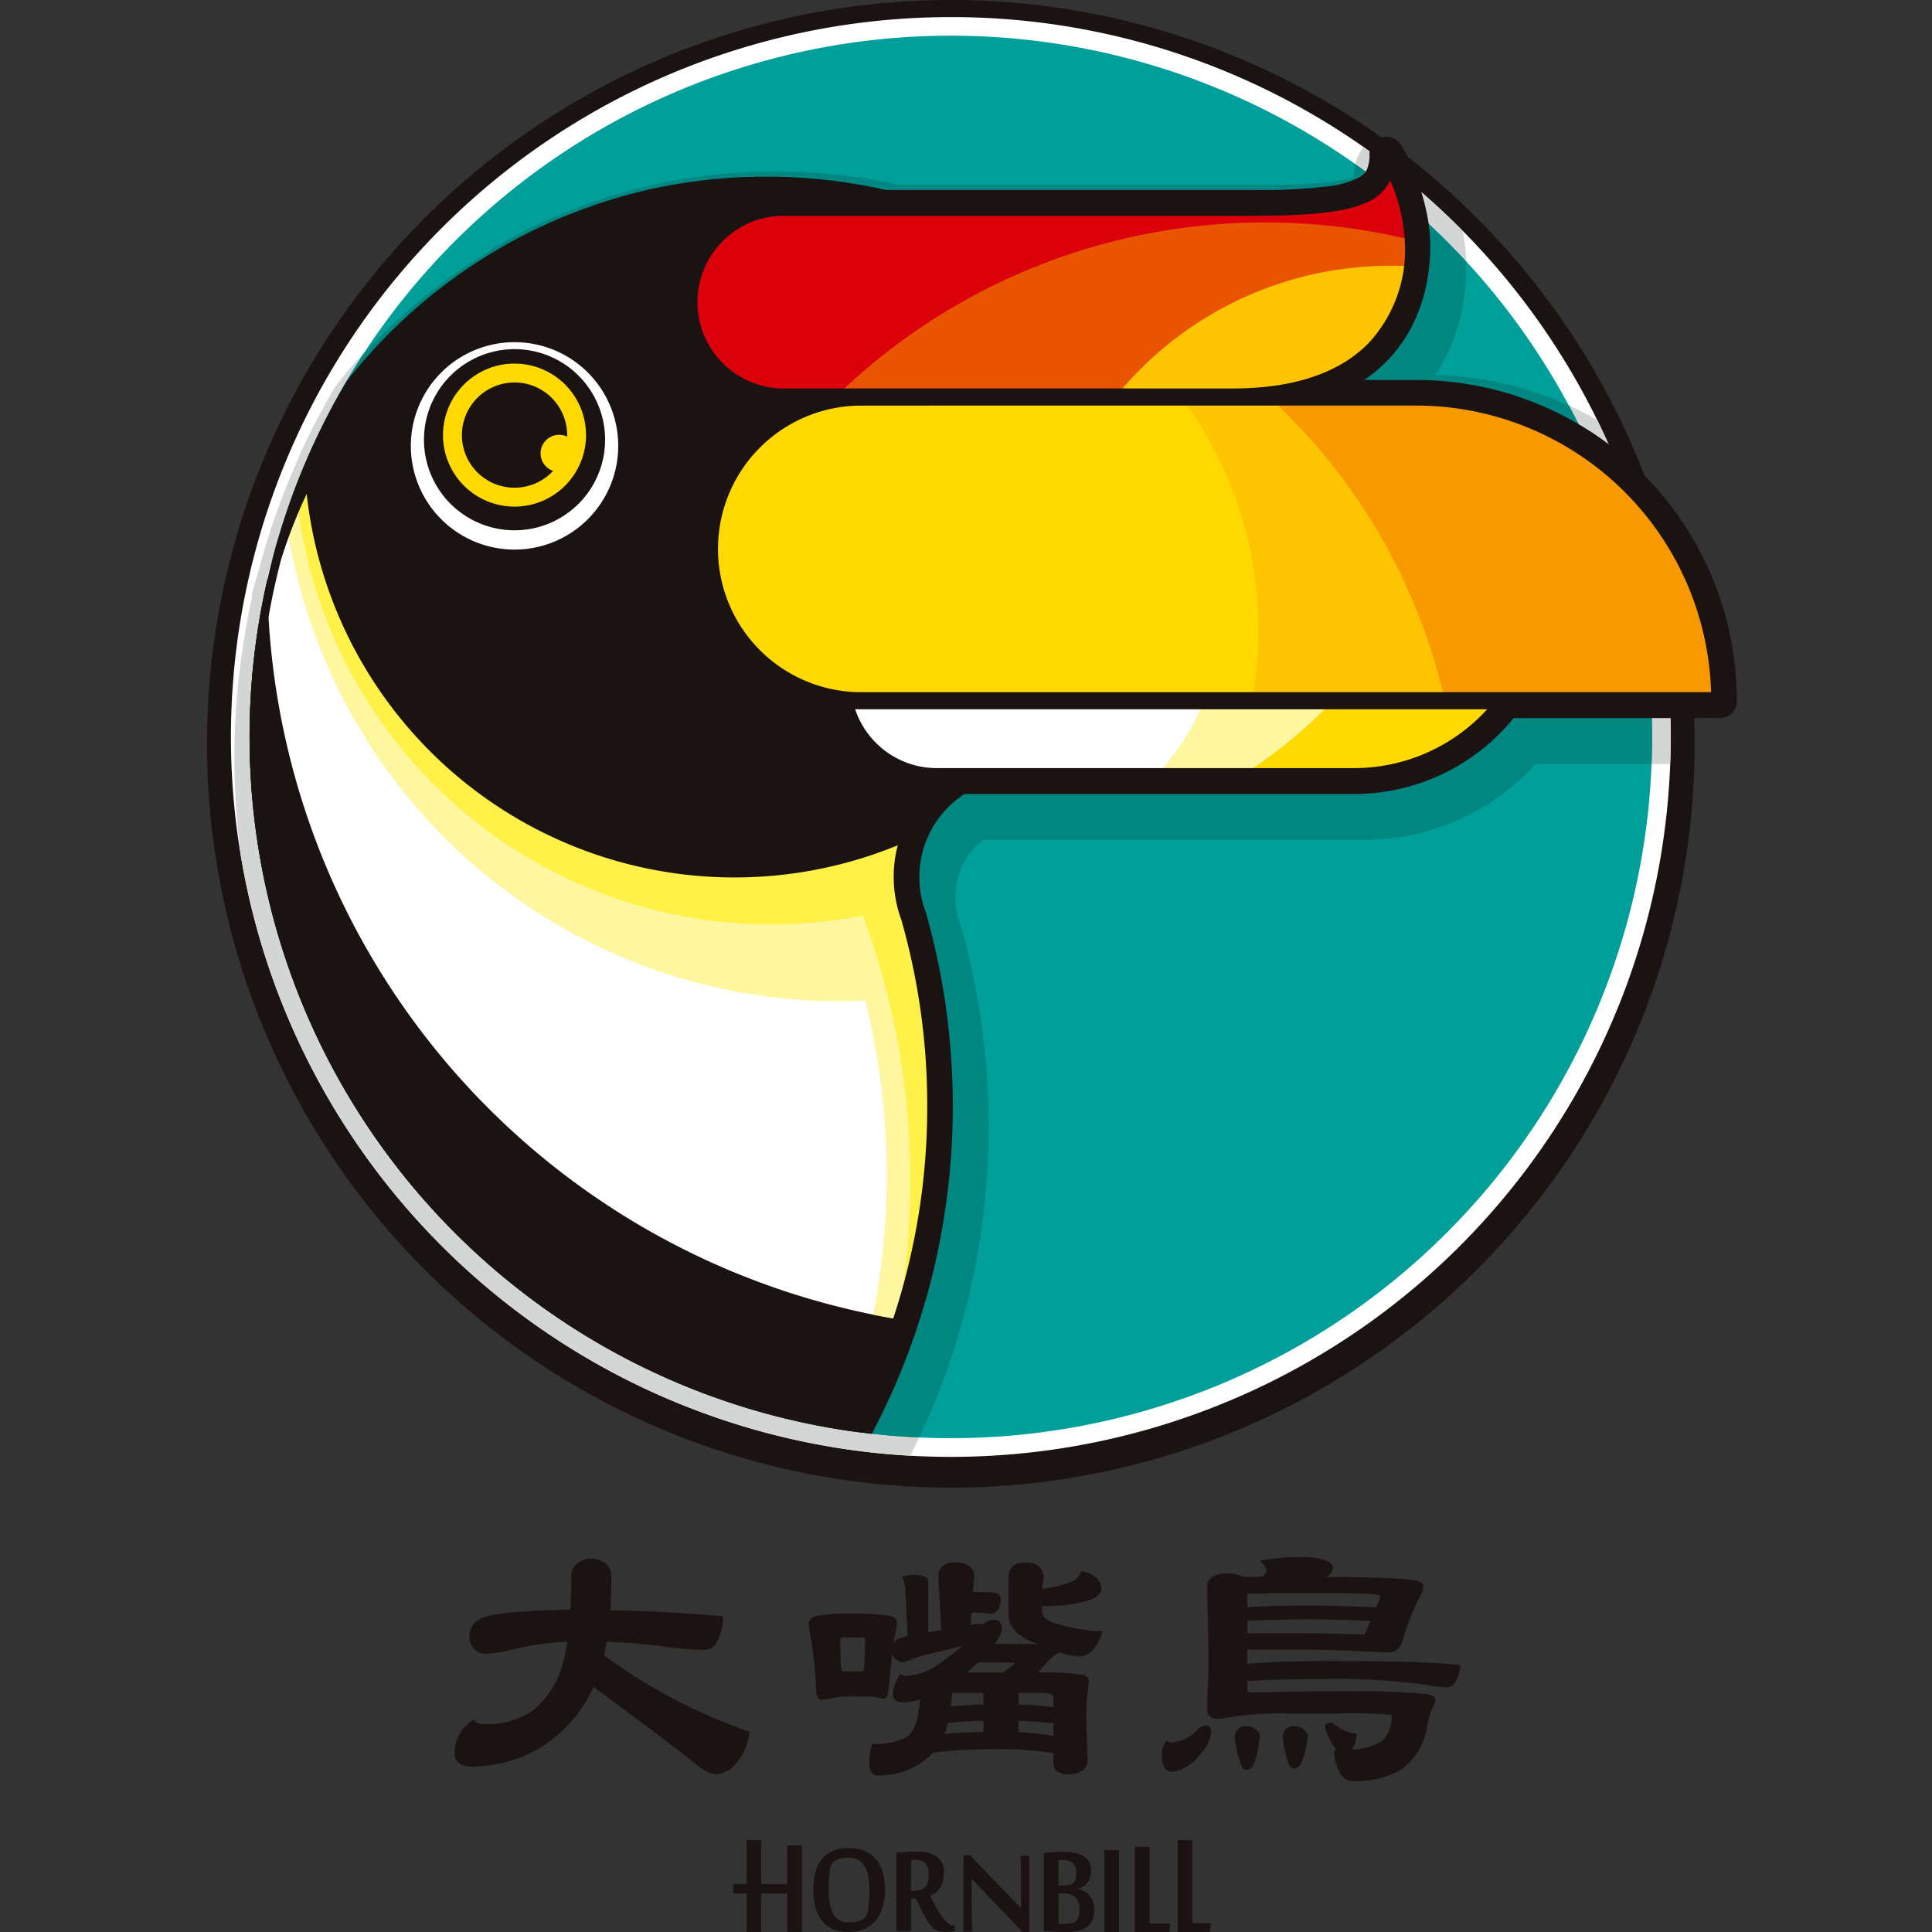
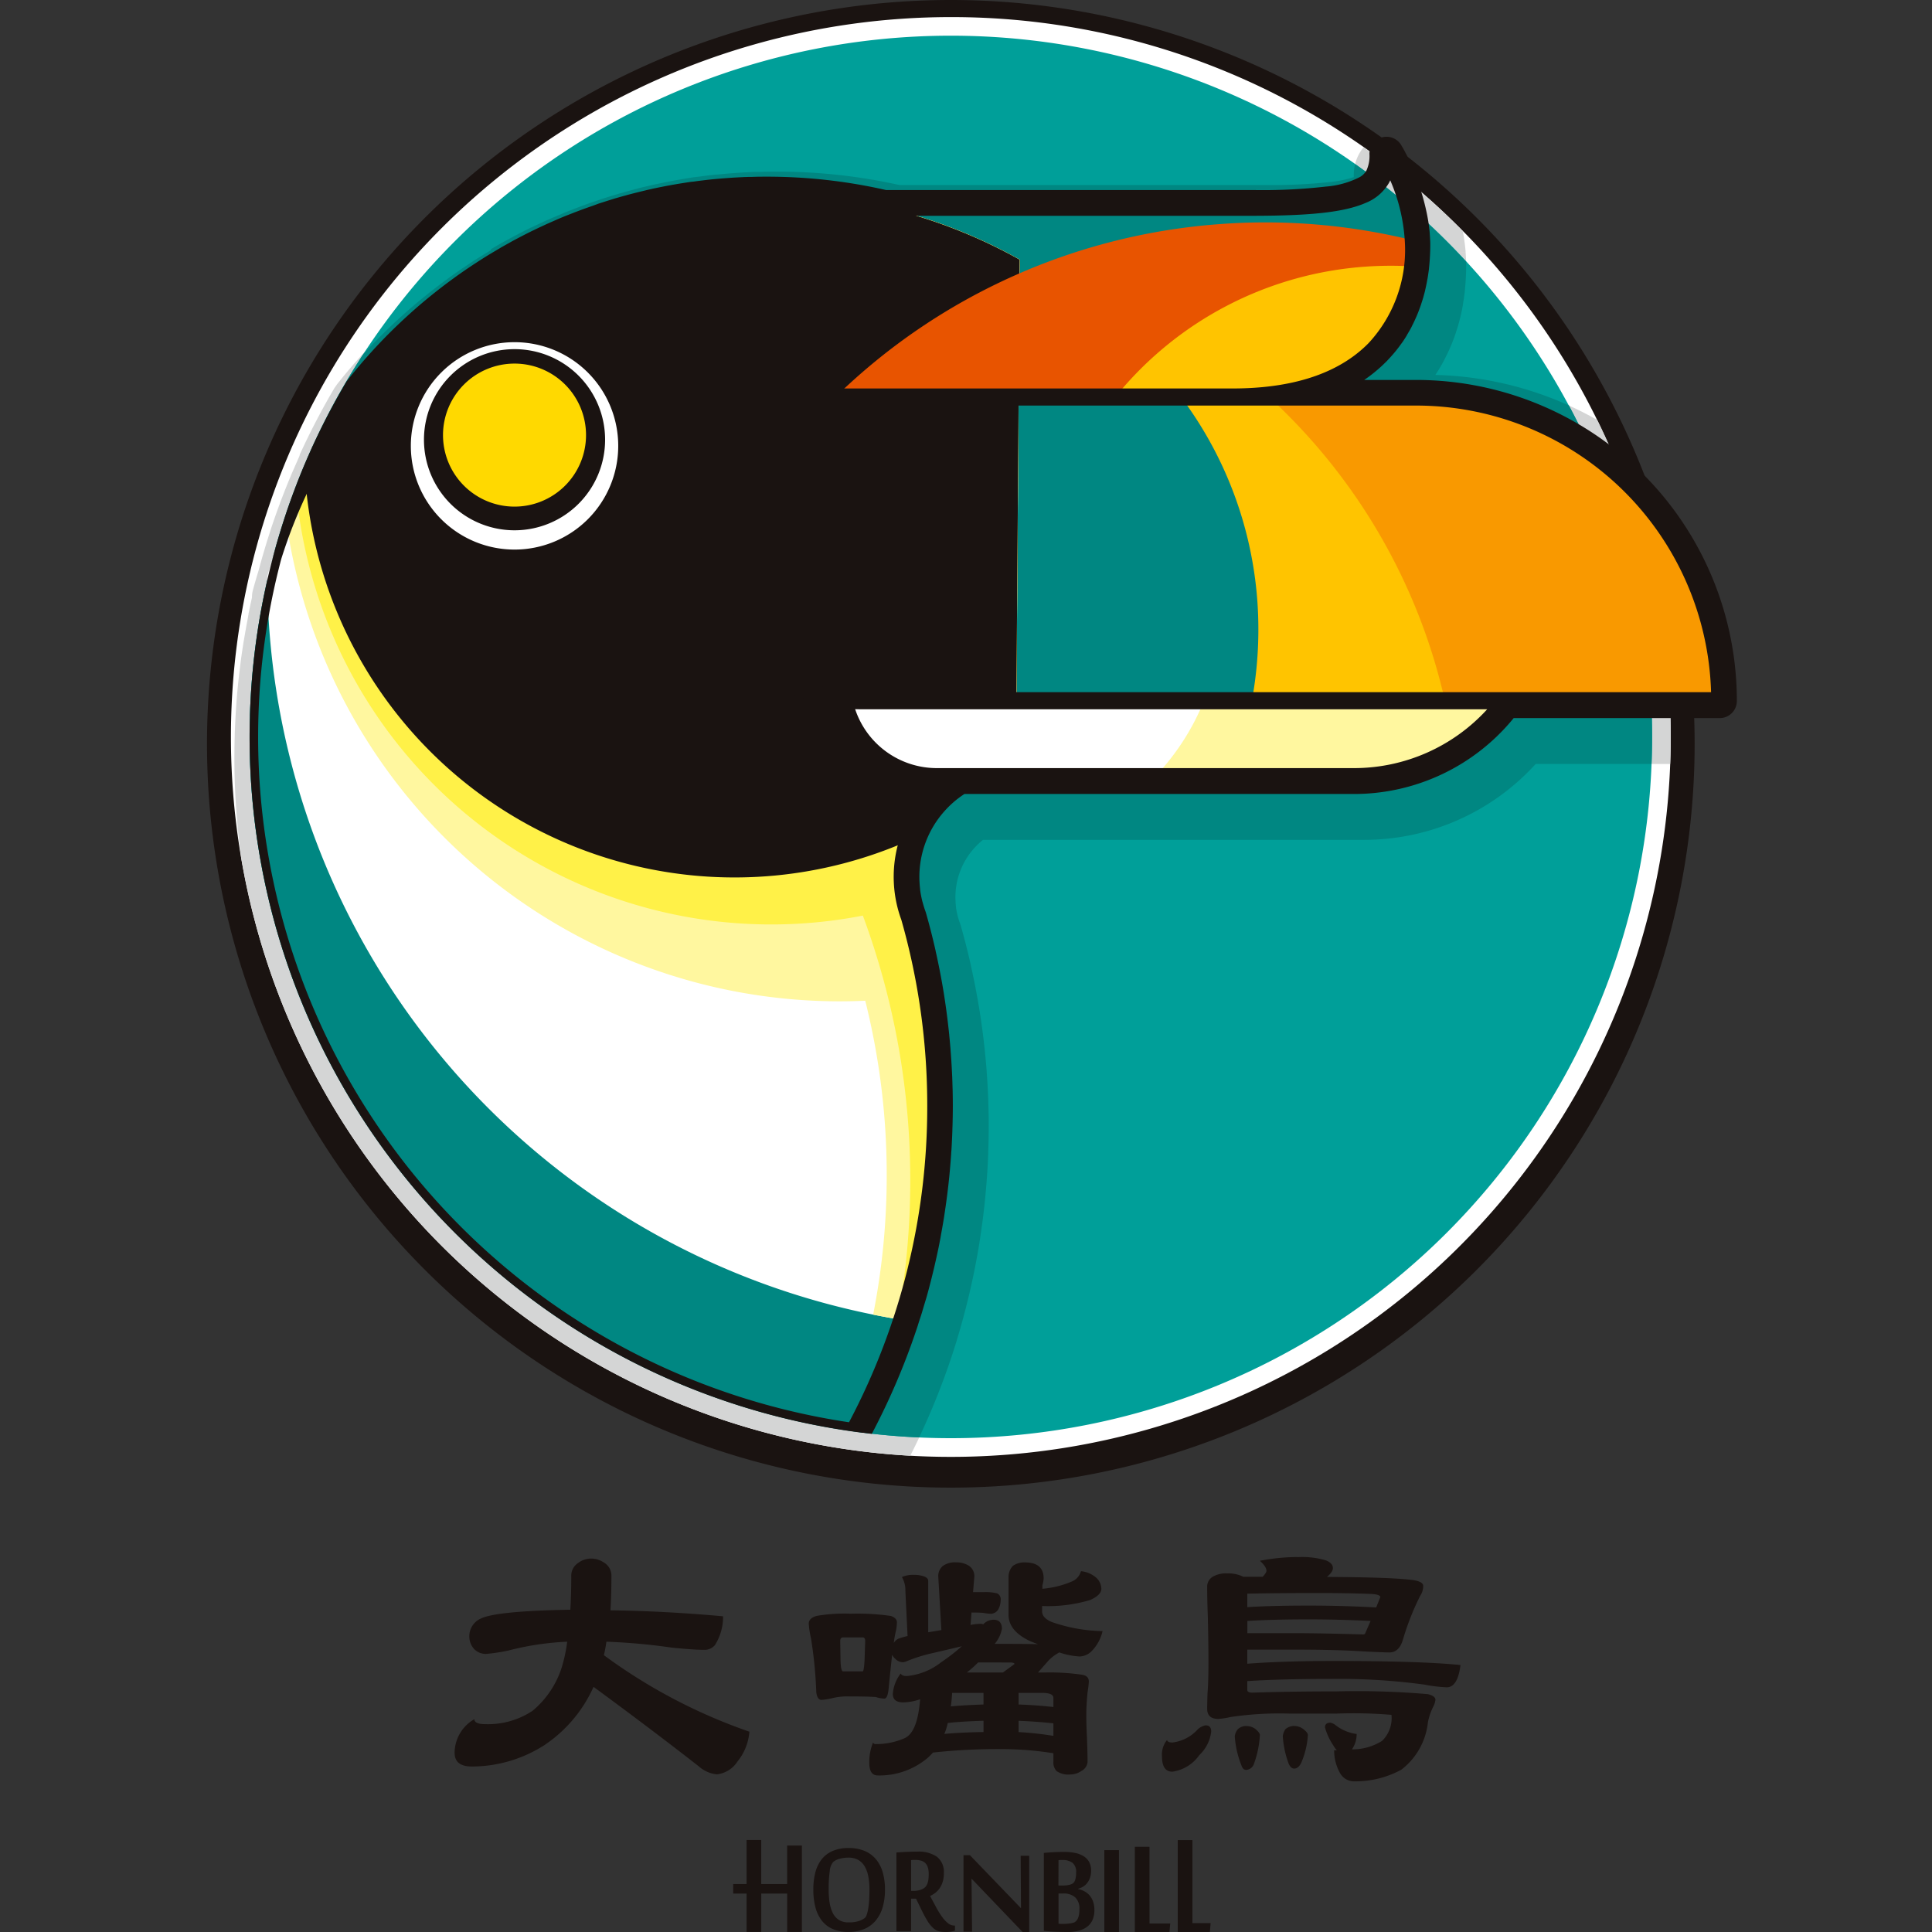
<svg xmlns="http://www.w3.org/2000/svg" width="140" height="140" viewBox="0 0 140 140">
  <rect x="0" y="0" width="140" height="140" fill="#333333" stroke="none" />
  <defs>
    <clipPath id="clip-path">
      <rect id="Rectangle_272" data-name="Rectangle 272" width="110.857" height="140" fill="none" />
    </clipPath>
  </defs>
  <g id="Group_1230" data-name="Group 1230" transform="translate(-5500 -4734)">
    <rect id="Rectangle_266" data-name="Rectangle 266" width="140" height="140" transform="translate(5500 4734)" fill="none" />
    <g id="Group_1229" data-name="Group 1229" transform="translate(5515 4734)">
      <g id="Group_1228" data-name="Group 1228" clip-path="url(#clip-path)">
        <path id="Path_13579" data-name="Path 13579" d="M53.9,0a53.9,53.9,0,1,0,53.9,53.9A53.9,53.9,0,0,0,53.9,0" fill="#1a1311" />
        <path id="Path_13580" data-name="Path 13580" d="M55.049,2.059a52.166,52.166,0,1,0,36.887,15.28A51.995,51.995,0,0,0,55.049,2.059" transform="translate(-1.148 -0.82)" fill="#fff" />
        <path id="Path_13581" data-name="Path 13581" d="M90.316,34.236c.094-.142.182-.28.266-.417l.011-.018c.034-.056.061-.105.079-.136a.258.258,0,0,1,.016-.026v0l.022-.037.008-.016c.043-.072.114-.191.191-.334l0-.008c.047-.087.085-.162.107-.205l.014-.028c.044-.087.1-.2.17-.342.045-.092.082-.176.106-.23l.012-.026c.039-.087.085-.19.134-.306l.012-.028c.114-.273.218-.55.313-.827l0-.008.008-.023c.022-.064.04-.123.051-.155.037-.116.082-.251.125-.4.006-.02.011-.039.017-.059q.044-.153.081-.3l.009-.031c.013-.049.038-.14.065-.255l.005-.02c.024-.1.041-.184.046-.2.045-.2.088-.414.126-.627l0-.02s.01-.052.022-.122l0-.025v0c.014-.09.031-.192.049-.306.019-.135.043-.3.066-.48,0-.013,0-.029,0-.052.032-.283.053-.553.069-.806,0-.064.008-.126.011-.2.013-.262.023-.542.023-.841,0-.18-.005-.342-.011-.48-.007-.167-.018-.336-.031-.5l-.481.034.481-.038c0-.01,0-.026,0-.045-.012-.15-.029-.3-.046-.449l-.01-.083c-.02-.161-.043-.307-.061-.431l0-.022h0c0-.007-.006-.042-.014-.086-.023-.146-.05-.285-.073-.408-.076-.077-.149-.156-.225-.23a52.437,52.437,0,0,0-6.962-5.845,3.094,3.094,0,0,0-.707,1.933v.04c0,.07,0,.129,0,.182-.069.026-.158.057-.268.089a8.466,8.466,0,0,1-1.258.25,38.458,38.458,0,0,1-4.91.238H51.472a40.707,40.707,0,0,0-8.853-.97c-.288,0-.577,0-.864.009-.132,0-.236.008-.27.008h-.02l-.149,0h-.072l-.156,0h-.029s-.075,0-.173.007H40.9c-.144.005-.261.013-.336.016h-.012c-.145.008-.315.016-.508.029-.116.007-.208.014-.258.018-.078,0-.156.011-.23.016l-.357.026-.011,0-.36.032c-.14.014-.3.028-.48.046l-.018,0-.082.008-.034,0-.017,0-.019,0h-.011l-.2.023c-.135.015-.292.033-.464.055l-.372.05-.147.02-.058.007h0l-.013,0-.072.009-.049.006-.013,0-.079.011-.017,0h-.013c-.149.022-.274.042-.373.058-.142.022-.294.045-.46.073l-.264.046-.067.011-.084.016c-.045.008-.086.015-.122.023-.088.015-.186.033-.292.054-.135.025-.256.05-.36.07-.146.029-.3.059-.459.094l-.171.035-.107.025-.019,0h-.007l-.065.015h-.007c-.135.03-.282.063-.437.1-.134.031-.252.06-.348.083l-.012,0-.383.094-.11.028.014,0-.32.084-.451.122c-.125.034-.238.067-.345.1l-.134.038-.008,0c-.011,0-.039.009-.069.018l-.247.075c-.113.033-.226.068-.336.1-.149.045-.3.093-.448.14l-.252.082-.128.043-.409.139c-.106.035-.212.073-.319.111-.145.051-.291.1-.441.159l-.1.035-.02.007-.22.084.014-.006c-.16.06-.316.12-.468.18l-.3.117c-.076.029-.168.066-.275.11l-.059.025-.019.008c-.031.013-.057.025-.076.031l-.019.009-.025.01-.283.119-.472.2-.239.106-.058.026h0l-.009,0-.06.026c-.147.067-.276.126-.388.179l-.248.116c-.164.078-.313.15-.453.218l-.01,0a.316.316,0,0,0-.043.022h0l-.007,0-.007,0-.1.049-.1.052c-.184.091-.353.178-.516.262l.01-.005-.218.111c-.117.061-.225.119-.333.177l-.137.073-.022.011-.018.011-.02.01c-.036.02-.1.055-.186.1-.188.1-.369.2-.545.3l-.159.09-.173.1-.048.028c-.128.075-.246.146-.351.209l.011-.008-.144.086.014-.008c-.215.128-.421.255-.618.378l0,0-.069.043c-.365.229-.72.461-1.068.7l-.122.081c-.349.237-.7.479-1.04.729l.01-.007c-.055.039-.094.069-.094.069q-1.077.783-2.089,1.627l-.005,0c-.008.008-.022.018-.037.031-.339.284-.665.566-.984.85-.043.037-.065.059-.073.065l-.014.013q-.482.431-.951.878c-.023.023-.031.028-.058.056q-.961.92-1.858,1.9l-.026.029,0,0c-.3.331-.591.659-.873.989l-.014.017-.054.063c-.272.319-.551.656-.824,1l-.008.009-.011.014c-.1.119-.156.2-.192.25l-.14.2a52.738,52.738,0,0,0-2.508,4.811L8,40.124c-.073.161-.128.292-.172.392q-.112.25-.221.5-.12.273-.244.567-.181.432-.356.871c-.081.2-.156.4-.227.583-.064.166-.127.33-.188.5-.093.248-.185.5-.276.755-.083.235-.167.474-.25.719-.071.208-.138.413-.2.612q-.082.254-.159.5c-.1.306-.189.614-.28.922-.056.188-.114.384-.171.589s-.115.413-.169.616l-.037.132-.013.046c0,.013-.007.025-.01.036q-.21.681-.4,1.382a1.97,1.97,0,0,0-.063.488v.031c-.09.4-.174.795-.253,1.19a.149.149,0,0,1,0,.017h0l0,.022c0,.019-.011.048-.019.088,0,0,0,.01,0,.015-.007.035-.013.071-.018.106-.017.094-.033.183-.049.264-.06.315-.117.629-.171.948-.031.182-.064.374-.1.575q-.1.636-.189,1.281c-.027.2-.048.381-.069.549q-.06.48-.112.962c-.017.165-.037.344-.056.54-.042.44-.078.881-.108,1.321-.014.2-.026.384-.036.564q-.03.509-.05,1.02c0,.084-.008.176-.013.276,0,.034,0,.068-.006.1v.018c0,.072,0,.123,0,.155,0,.111-.006.211-.008.3q-.014.618-.017,1.253v.026q0,2.476.226,4.9c0,.008,0,.025,0,.051.032.338.068.664.1.98.005.047.013.128.026.242.035.3.074.59.111.866.008.061.018.142.029.233a52.175,52.175,0,0,0,48.484,43.327,52.38,52.38,0,0,0,3.065-7.372c0-.013.011-.031.017-.054v0c.074-.222.138-.433.2-.624.071-.224.138-.444.2-.662s.134-.445.2-.691q.149-.523.286-1.052c.058-.217.112-.433.163-.64.066-.27.129-.531.189-.789s.121-.528.179-.8c.066-.306.131-.618.193-.933.037-.187.073-.376.11-.572.075-.406.148-.819.216-1.244.028-.17.048-.312.062-.411.054-.353.1-.7.151-1.052.017-.133.037-.283.057-.451q.085-.67.15-1.35c.014-.146.024-.273.034-.372q.055-.615.1-1.233c0-.056.011-.15.018-.267.03-.491.054-.975.069-1.454,0-.121.008-.234.01-.348.014-.486.024-.988.024-1.5,0-.347,0-.689-.011-1.027,0-.13-.007-.236-.007-.3-.007-.24-.013-.482-.023-.734-.005-.125-.01-.236-.015-.33-.01-.236-.023-.475-.036-.713-.006-.1-.013-.207-.02-.317-.015-.248-.034-.5-.054-.76,0-.064-.011-.148-.018-.236-.025-.3-.054-.6-.084-.9,0-.028-.005-.054-.008-.089-.108-1.056-.247-2.094-.414-3.124,0-.018-.006-.035-.009-.053q-.237-1.444-.551-2.858c0-.015-.007-.031-.01-.046-.013-.057-.023-.1-.029-.132l0-.008,0-.014c-.217-.963-.46-1.925-.733-2.88l-.019-.061-.029-.091-.026-.075c-.026-.072-.055-.152-.081-.24,0-.011-.008-.029-.014-.049-.026-.084-.052-.177-.073-.263a5.384,5.384,0,0,1-.115-.6v-.014l0-.011,0-.031c-.01-.083-.019-.173-.025-.27,0-.022,0-.04,0-.05v-.025c-.007-.116-.011-.215-.011-.3a5.32,5.32,0,0,1,1.165-3.319c.018-.022.014-.019.019-.023l.011-.014a5.4,5.4,0,0,1,.516-.549l.022-.02c.082-.075.173-.152.265-.228H85.15a16.781,16.781,0,0,0,12.436-5.5h9.746c.024-.65.04-1.3.04-1.956A51.941,51.941,0,0,0,102.049,37.5a24.975,24.975,0,0,0-11.733-3.262M27.641,23.063h0a1.732,1.732,0,0,1,.186.108,1.785,1.785,0,0,0-.186-.106m.694.6c.007.01.014.017.022.028s.007.015.013.022l-.034-.051" transform="translate(-1.305 -7.067)" fill="#d4d5d5" />
        <path id="Path_13582" data-name="Path 13582" d="M106.759,55.119A50.815,50.815,0,1,1,55.944,4.3a50.815,50.815,0,0,1,50.815,50.815" transform="translate(-2.043 -1.714)" fill="#009f99" />
        <path id="Path_13583" data-name="Path 13583" d="M100.729,37.253a25.014,25.014,0,0,0-9.675-2.211c.094-.142.182-.28.266-.417l.011-.018c.034-.056.061-.105.079-.136a.258.258,0,0,1,.016-.026v0l.022-.037.008-.016c.043-.072.114-.191.191-.334l0-.008c.047-.087.085-.162.107-.205l.014-.028c.044-.087.1-.2.17-.342.045-.092.082-.176.106-.23l.012-.026c.039-.087.085-.19.134-.306l.012-.028c.114-.273.218-.55.313-.827l0-.008.008-.023c.022-.064.04-.123.051-.155.037-.116.082-.251.125-.4.006-.02.011-.039.017-.059q.044-.153.081-.3l.009-.031c.013-.049.038-.14.065-.255l.005-.02c.024-.1.041-.184.046-.2.045-.2.088-.414.126-.627l0-.02s.01-.052.022-.122l0-.025v0c.014-.09.031-.192.049-.306.019-.135.043-.3.066-.48,0-.013,0-.029,0-.052.032-.283.053-.553.069-.806,0-.064.008-.126.011-.2.013-.262.023-.542.023-.841,0-.1,0-.2,0-.287a51.1,51.1,0,0,0-8.051-7.076,3.153,3.153,0,0,0-.093.715v.04c0,.07,0,.129,0,.182-.069.026-.158.057-.268.089a8.466,8.466,0,0,1-1.258.25,38.458,38.458,0,0,1-4.91.238H52.21a40.707,40.707,0,0,0-8.853-.97c-.288,0-.577,0-.864.009-.132,0-.236.008-.27.008H42.2l-.149,0h-.072l-.156,0H41.8s-.075,0-.173.007h.013c-.144.005-.261.013-.336.016h-.012c-.145.008-.315.016-.508.029-.116.007-.208.014-.258.018-.078,0-.156.011-.23.016l-.357.026-.011,0-.36.032c-.14.014-.3.028-.48.046l-.018,0-.082.008-.034,0-.017,0-.019,0H38.9l-.2.023c-.135.015-.292.033-.464.055l-.372.05-.147.02-.058.007h0l-.013,0-.072.009-.049.006-.013,0-.079.011-.017,0h-.013c-.149.022-.274.042-.373.058-.142.022-.294.045-.46.073l-.264.046-.067.011-.084.016c-.045.008-.086.015-.122.023-.088.015-.186.033-.292.054-.135.025-.256.05-.36.07-.146.029-.3.059-.459.094l-.171.035-.107.025-.019,0h-.007l-.065.015h-.007c-.135.03-.282.063-.437.1-.134.031-.252.06-.348.083l-.012,0-.383.094-.11.028.014,0-.32.084-.451.122c-.125.034-.238.067-.345.1l-.134.038-.008,0c-.011,0-.039.009-.069.018l-.247.075c-.113.033-.226.068-.336.1-.149.045-.3.093-.448.14l-.252.082-.128.043-.409.139c-.106.035-.212.073-.319.111-.145.051-.291.1-.441.159l-.1.035-.02.007-.22.084.014-.006c-.16.06-.316.12-.468.18l-.3.117c-.076.029-.168.066-.275.11l-.059.025-.019.008c-.031.013-.057.025-.076.031l-.019.009-.025.01-.283.119-.472.2-.239.106-.058.026h0l-.009,0-.06.026c-.147.067-.276.126-.388.179l-.248.116c-.164.078-.313.15-.453.218l-.01,0a.316.316,0,0,0-.043.022h0l-.007,0-.007,0-.1.049-.1.052c-.184.091-.353.178-.516.262l.01-.005-.218.111c-.117.061-.225.119-.333.177l-.137.073-.022.011-.018.011-.02.01c-.036.02-.1.055-.186.1-.188.1-.369.2-.545.3l-.159.09-.173.1-.048.028c-.128.075-.246.146-.351.209L22.624,26l-.144.086.014-.008c-.215.128-.421.255-.618.378l0,0L21.8,26.5c-.365.229-.72.461-1.068.7l-.122.081c-.349.237-.7.479-1.04.729l.01-.007c-.055.039-.094.069-.094.069q-1.077.783-2.089,1.627l-.005,0c-.008.008-.022.018-.037.031-.339.284-.665.566-.984.85-.043.037-.065.059-.073.065l-.014.013q-.482.431-.951.878c-.023.023-.031.028-.058.056q-.961.92-1.858,1.9l-.026.029,0,0c-.02.023-.04.046-.06.069a50.817,50.817,0,0,0,40.317,78.446,52.34,52.34,0,0,0,2.415-6.051c0-.013.011-.031.017-.054v0c.074-.222.138-.433.2-.624.071-.224.138-.444.2-.662s.134-.445.2-.691q.149-.523.286-1.052c.058-.217.112-.433.163-.64.066-.27.129-.531.189-.789s.121-.528.179-.8c.066-.306.131-.618.193-.933.037-.187.073-.376.11-.572.075-.406.148-.819.216-1.244.028-.17.048-.312.062-.411.054-.353.1-.7.151-1.052.017-.133.037-.283.057-.451q.085-.67.15-1.35c.014-.146.024-.273.034-.372q.055-.615.1-1.233c0-.056.011-.15.018-.267.03-.491.054-.975.069-1.454,0-.121.008-.234.01-.348.014-.486.024-.988.024-1.5,0-.347,0-.689-.011-1.027,0-.13-.007-.236-.007-.3-.007-.24-.013-.482-.023-.734-.005-.125-.01-.236-.015-.33-.01-.236-.023-.475-.036-.713-.006-.1-.013-.207-.02-.317-.015-.248-.034-.5-.054-.76,0-.064-.011-.148-.018-.236-.025-.3-.054-.6-.084-.9,0-.028-.005-.054-.008-.089-.108-1.056-.247-2.094-.414-3.124,0-.018-.006-.035-.009-.053q-.237-1.444-.551-2.858c0-.015-.007-.031-.01-.046-.013-.057-.023-.1-.029-.132l0-.008,0-.014c-.217-.963-.46-1.925-.733-2.88l-.019-.061-.029-.091-.026-.075c-.026-.072-.055-.152-.081-.24,0-.011-.008-.029-.014-.049-.026-.084-.052-.177-.073-.263a5.384,5.384,0,0,1-.115-.6v-.014l0-.011,0-.031c-.01-.083-.019-.173-.025-.27,0-.022,0-.04,0-.05v-.025c-.007-.116-.011-.215-.011-.3a5.32,5.32,0,0,1,1.165-3.319c.018-.022.014-.019.019-.023l.011-.014a5.4,5.4,0,0,1,.516-.549l.022-.02c.082-.075.173-.152.265-.228H85.888a16.781,16.781,0,0,0,12.436-5.5h8.394c.024-.65.041-1.3.041-1.956a50.6,50.6,0,0,0-6.029-24.026M28.379,23.87h0a1.732,1.732,0,0,1,.186.108,1.785,1.785,0,0,0-.186-.106m.694.6c.007.01.014.017.022.028s.007.015.013.022l-.034-.051" transform="translate(-2.043 -7.873)" fill="#008782" />
-         <path id="Path_13584" data-name="Path 13584" d="M6.827,49.643a50.872,50.872,0,0,0-1.7,13.04v.039a50.823,50.823,0,0,0,43.778,50.309,49.508,49.508,0,0,0,5.947-23.6,49.7,49.7,0,0,0-1.91-13.673,8.425,8.425,0,0,1,7.27-11.324l.478-4.3.235-32.021a37.506,37.506,0,0,0-54.1,21.527" transform="translate(-2.043 -9.298)" fill="#1a1311" />
        <path id="Path_13585" data-name="Path 13585" d="M7.264,51.071a54.725,54.725,0,0,0,45.972,53.866,49.921,49.921,0,0,0,.56-29.179,8.423,8.423,0,0,1,7.269-11.324l.478-4.3.235-32.02A37.5,37.5,0,0,0,7.264,51.071" transform="translate(-2.894 -9.298)" fill="#fff" />
        <path id="Path_13586" data-name="Path 13586" d="M44.366,23.343c-.422,0-.842.008-1.26.022l-.131,0q-.6.023-1.187.064l-.185.012q-.578.043-1.152.1l-.2.022q-.574.062-1.142.143c-.058.007-.117.016-.175.024-.388.057-.774.118-1.158.186-.037.006-.072.013-.108.021q-.6.106-1.189.233l-.022,0q-.592.128-1.176.274l-.128.031c-.372.094-.741.195-1.108.3l-.17.048q-.541.158-1.075.332l-.174.057c-.357.118-.713.24-1.067.369l-.144.054c-.363.134-.724.271-1.082.416l-.075.031c-.368.15-.734.305-1.1.466l-.031.014q-.54.239-1.069.5l-.117.057c-.339.165-.674.337-1.007.511l-.149.078q-.491.264-.975.538l-.146.084q-.486.282-.963.576l-.116.072q-.493.307-.977.628l-.042.029q-.5.331-.979.676l-.036.026c-.316.226-.627.458-.935.694l-.1.078c-.3.229-.589.461-.878.7l-.126.1q-.428.354-.845.72l-.12.106q-.421.373-.831.757l-.09.085c-.282.268-.562.538-.837.814l-.02.022c-.28.28-.554.567-.824.856a.626.626,0,0,1-.043.046q-.392.422-.769.856c-.031.035-.063.07-.093.105q-.364.421-.717.853l-.106.132q-.348.429-.683.869c-.032.043-.066.087-.1.132q-.339.447-.665.906l-.071.1q-.338.478-.66.967l-.014.022c-.215.326-.424.657-.628.99-.017.029-.035.057-.053.085q-.294.483-.574.975l-.082.147q-.27.478-.526.966l-.047.087h0a37.337,37.337,0,0,0-1.589,3.463A40.525,40.525,0,0,0,49.653,81.858c.617,0,1.231-.016,1.841-.043a51.98,51.98,0,0,1,1.556,12.66,52.166,52.166,0,0,1-.983,10.087q1.028.207,2.07.377a49.68,49.68,0,0,0,2.469-15.507,49.858,49.858,0,0,0-.655-8.062h0q-.228-1.393-.532-2.759c-.01-.045-.02-.089-.029-.134q-.143-.635-.3-1.264l-.049-.191c-.109-.423-.221-.844-.341-1.262a8.423,8.423,0,0,1,7.269-11.324l.479-4.3.235-32.02a37.316,37.316,0,0,0-18.314-4.774" transform="translate(-3.795 -9.298)" fill="#fff79f" />
        <path id="Path_13587" data-name="Path 13587" d="M44.866,23.343c-.45,0-.9.008-1.342.025-.146,0-.291.014-.437.022-.3.014-.6.028-.892.049-.173.012-.345.028-.517.042-.268.023-.536.046-.8.075-.181.019-.361.041-.541.063-.258.031-.513.064-.769.1-.181.025-.363.051-.543.081-.254.039-.506.082-.758.127-.177.032-.356.064-.533.1-.255.048-.51.1-.765.157-.168.036-.338.071-.505.11-.271.062-.539.129-.809.2-.148.037-.3.072-.445.111-.341.091-.68.189-1.017.288-.072.022-.145.041-.217.062q-.609.186-1.211.39c-.128.045-.255.092-.383.138-.273.1-.545.193-.814.295-.157.06-.312.123-.468.185-.238.094-.476.189-.711.288-.165.068-.329.14-.493.212-.224.1-.448.2-.669.3-.166.076-.33.153-.495.232-.218.1-.434.211-.65.318-.163.082-.325.164-.487.248-.215.112-.43.227-.643.343-.156.085-.312.17-.467.257-.221.125-.44.255-.659.383-.142.084-.285.165-.426.252-.253.153-.5.312-.75.472-.1.066-.208.13-.31.2-.345.226-.685.458-1.021.694-.111.079-.219.16-.33.239-.227.165-.455.329-.679.5-.136.1-.271.209-.4.314-.195.151-.388.3-.579.456-.142.114-.282.231-.421.348-.181.15-.361.3-.538.454-.141.122-.28.246-.419.369q-.26.231-.516.466c-.137.127-.273.254-.408.383-.17.161-.335.324-.5.487-.13.129-.261.258-.39.389-.169.171-.334.345-.5.521-.122.128-.244.255-.362.384-.181.2-.359.4-.535.6-.1.111-.2.22-.295.333q-.4.464-.785.942c-.077.1-.15.194-.227.291-.181.23-.362.461-.538.7-.1.135-.2.273-.3.409q-.219.3-.436.6c-.1.148-.2.3-.307.449-.132.2-.266.392-.394.591-.1.156-.2.312-.3.469-.067.106-.137.21-.2.316h.006a37.29,37.29,0,0,0-2.177,4.052,34.574,34.574,0,0,0,41.03,30.421,55.055,55.055,0,0,1,3.436,19.2,55.49,55.49,0,0,1-.915,10.047c.1.017.2.037.3.054a49.923,49.923,0,0,0,.56-29.18,8.673,8.673,0,0,1-.456-1.87c0-.015,0-.031-.005-.046-.017-.139-.029-.279-.04-.421,0-.037,0-.075-.008-.111-.008-.159-.015-.318-.015-.48a8.42,8.42,0,0,1,7.793-8.4l.479-4.3.235-32.02a37.316,37.316,0,0,0-18.314-4.774" transform="translate(-4.294 -9.298)" fill="#fff148" />
        <path id="Path_13588" data-name="Path 13588" d="M11.828,43.9A31.189,31.189,0,0,0,55.5,70.24a8.426,8.426,0,0,1,7.385-5.805l.478-4.3.235-32.02A37.5,37.5,0,0,0,11.828,43.9" transform="translate(-4.712 -9.298)" fill="#1a1311" />
-         <path id="Path_13589" data-name="Path 13589" d="M108.592,18.533c0,2.815-1.521,3.864-9.568,3.864H64.918a6.878,6.878,0,0,0,0,13.756H97.445c9.948,0,13.1-5.584,13.1-11a14.286,14.286,0,0,0-1.956-6.616" transform="translate(-23.12 -7.382)" fill="#dc000c" />
        <path id="Path_13590" data-name="Path 13590" d="M77.97,84.348a10.939,10.939,0,0,1-1.262-.075,6.854,6.854,0,0,0,6.733,5.577h30.214a13.689,13.689,0,0,0,10.983-5.5Z" transform="translate(-30.556 -33.569)" fill="#fff" />
        <path id="Path_13591" data-name="Path 13591" d="M117.724,84.4a17.309,17.309,0,0,1-3.552,5.5h14.407a13.689,13.689,0,0,0,10.983-5.5Z" transform="translate(-45.479 -33.619)" fill="#fff79f" />
-         <path id="Path_13592" data-name="Path 13592" d="M131.14,84.4a35.334,35.334,0,0,1-6.751,5.5h8.259a13.691,13.691,0,0,0,10.983-5.5Z" transform="translate(-49.549 -33.619)" fill="#ffd900" />
-         <path id="Path_13593" data-name="Path 13593" d="M111.716,47.818H71.52a11,11,0,0,0,0,22.008h62.2a22.008,22.008,0,0,0-22.009-22.008" transform="translate(-24.106 -19.048)" fill="#ffd900" />
        <path id="Path_13594" data-name="Path 13594" d="M134.338,47.818H117.309a28.013,28.013,0,0,1,5.606,16.857,28.32,28.32,0,0,1-.472,5.151h33.9a22.008,22.008,0,0,0-22.009-22.008" transform="translate(-46.729 -19.048)" fill="#ffc400" />
        <path id="Path_13595" data-name="Path 13595" d="M138.563,47.818H127.914a42.649,42.649,0,0,1,12.741,22.008h19.917a22.008,22.008,0,0,0-22.009-22.008" transform="translate(-50.953 -19.048)" fill="#f99900" />
        <path id="Path_13596" data-name="Path 13596" d="M103.774,26.894A44.484,44.484,0,0,0,75.686,39.441h28.788c9.948,0,13.1-5.584,13.1-11,0-.114,0-.231-.009-.348a44.652,44.652,0,0,0-13.794-1.2" transform="translate(-30.149 -10.671)" fill="#e85400" />
        <path id="Path_13597" data-name="Path 13597" d="M127.586,32.067a25.6,25.6,0,0,0-18.191,9.453H117.9c9.008,0,12.445-4.579,13.015-9.467a25.973,25.973,0,0,0-3.33.014" transform="translate(-43.576 -12.749)" fill="#ffc400" />
        <path id="Path_13598" data-name="Path 13598" d="M89.653,34.094H85.9l.112-.078h0a10.924,10.924,0,0,0,1.15-.927l.008-.007c.088-.082.17-.162.245-.236l.007-.006c.041-.041.1-.093.156-.157h0l.017-.018c.054-.056.087-.094.107-.115.14-.15.279-.307.411-.466l.108-.131h0c.066-.084.134-.17.2-.259s.125-.169.194-.265l0,0,.007-.01.01-.014.054-.073c.106-.156.207-.313.3-.469l0-.007c.049-.081.078-.135.093-.159l.01-.017c.046-.081.109-.185.173-.3h0c.047-.085.079-.153.1-.2h0c.045-.087.094-.185.145-.293.04-.083.073-.156.1-.217l0,0q.055-.122.117-.266l.008-.019c.1-.241.191-.483.274-.727l.006-.016c.021-.063.034-.108.043-.135.038-.117.079-.245.12-.383v0h0c.029-.1.055-.2.08-.294h0c.017-.064.037-.135.057-.219l0-.014c.019-.075.031-.137.042-.185.04-.177.077-.36.11-.545.006-.034.015-.078.026-.141v0c.014-.087.03-.178.044-.274.019-.131.04-.272.057-.422,0-.007,0-.014,0-.02.028-.252.048-.5.063-.737,0-.06.007-.118.01-.175.012-.242.021-.49.021-.748,0-.142,0-.275-.01-.4-.006-.144-.015-.285-.026-.422l0-.042c-.011-.135-.026-.269-.042-.4,0,0,0-.023-.007-.062-.016-.134-.035-.261-.054-.385,0-.017-.007-.045-.013-.084-.021-.126-.043-.248-.066-.367-.005-.026-.012-.061-.02-.1q-.036-.179-.075-.349c-.007-.033-.016-.074-.027-.122-.026-.111-.053-.221-.081-.333-.011-.042-.023-.087-.035-.135-.027-.1-.056-.21-.087-.317-.014-.052-.029-.1-.042-.144-.03-.1-.06-.2-.093-.3l-.052-.16c-.031-.093-.062-.187-.1-.284-.022-.063-.042-.122-.061-.174l-.1-.265c-.027-.068-.05-.129-.07-.18-.031-.078-.062-.161-.1-.25-.029-.072-.057-.137-.081-.193s-.061-.144-.1-.226-.066-.146-.093-.206-.057-.126-.092-.2L89.08,18c-.023-.045-.052-.106-.09-.181s-.09-.168-.126-.237c-.016-.028-.04-.076-.076-.142-.067-.125-.138-.246-.21-.366a1.238,1.238,0,0,0-2.3.636,2.532,2.532,0,0,1-.213,1.2,1.275,1.275,0,0,1-.49.486,6.516,6.516,0,0,1-2.441.685,40.344,40.344,0,0,1-5.186.254H51.26a38.819,38.819,0,0,0-8.645-.97c-.277,0-.551,0-.825.008-.106,0-.2.007-.269.009l-.172,0h-.057l-.155.006c-.043,0-.1,0-.168.005l-.325.016-.49.026-.246.018-.215.015-.351.026-.352.032c-.144.014-.3.026-.455.043l-.091.01-.073.008c-.078.009-.141.017-.191.022l-.446.053c-.128.016-.248.033-.358.049l-.163.02-.018,0-.019,0h-.005l-.073.01-.055.007-.106.017c-.128.019-.246.037-.357.055l-.436.07-.274.048-.056.008-.066.012c-.044.009-.083.016-.119.022l-.274.051c-.122.023-.239.047-.348.069-.141.028-.285.057-.433.088l-.171.035-.123.028-.053.013c-.139.031-.283.063-.43.1l-.338.081-.37.091-.093.024-.306.079-.43.117-.33.093-.13.037-.074.021c-.084.024-.161.048-.227.069l-.321.1c-.144.044-.288.09-.432.136l-.235.075-.124.042L30,21.472c-.1.034-.2.07-.306.106-.14.049-.279.1-.418.15l-.111.04-.2.076c-.149.056-.3.113-.442.17l-.283.111-.26.1-.075.032-.11.046-.272.114-.455.2-.258.114-.02.009-.073.032c-.13.058-.251.116-.366.169l-.242.112c-.153.073-.3.144-.446.215h0l-.016.007h0l-.006,0-.027.013-.1.05-.1.05q-.245.123-.481.245l-.205.105-.311.165-.134.072-.053.028c-.052.028-.113.06-.18.1-.177.1-.35.194-.519.29l-.155.087-.166.1-.014.008c-.124.072-.248.147-.366.217l-.114.067c-.2.12-.4.241-.59.36l-.008.007-.055.034h0c-.345.218-.685.44-1.021.665l-.117.079q-.5.338-.989.694l-.085.062q-1.021.744-1.99,1.551l-.044.036c-.319.266-.629.535-.936.808l-.083.075q-.458.412-.907.839l-.042.04q-.924.885-1.787,1.827c0,.006-.015.016-.031.035q-.424.465-.831.939l-.059.07c-.27.316-.538.641-.8.972l-.008.01c-.062.078-.121.159-.183.238A50.3,50.3,0,0,0,9.7,38.882c0,.007-.01.014-.014.022-.057.125-.11.251-.166.377-.072.161-.143.324-.214.485-.078.183-.158.365-.235.548q-.176.418-.343.839-.112.281-.22.564c-.061.159-.121.317-.18.477-.091.243-.18.486-.267.73s-.163.461-.242.693c-.065.2-.131.393-.194.591q-.079.24-.154.481-.139.442-.271.889c-.057.189-.113.378-.166.569s-.11.4-.163.594c-.014.057-.031.112-.046.167,0-.011.007-.022.011-.034-.017.065-.034.131-.051.2.014-.053.026-.106.039-.159-.013.053-.025.106-.039.159q-.162.619-.309,1.245-.035.144-.069.289-.152.668-.287,1.342c-.008.041-.019.081-.026.122.008-.04.018-.08.026-.12a50.913,50.913,0,0,0-.966,8.438c0-.037,0-.074,0-.111l0,.168c0,.1,0,.2-.007.294-.01.41-.017.82-.017,1.232a50.823,50.823,0,0,0,44.43,50.417l0-.007c.219.028.437.058.656.083a50.667,50.667,0,0,0,3.334-7.849c0-.01.008-.021.011-.032l0-.01c.067-.206.132-.416.2-.617s.131-.424.194-.636.131-.438.2-.666c.1-.336.187-.673.275-1.011q.082-.313.158-.622c.063-.255.125-.51.183-.763s.116-.506.171-.763q.1-.449.187-.9c.035-.183.071-.367.1-.551.074-.4.145-.8.21-1.2.023-.146.042-.28.06-.4q.078-.505.144-1.013c.018-.137.038-.28.056-.432q.081-.648.144-1.3c.013-.129.023-.25.034-.361q.053-.592.093-1.189c0-.072.012-.159.019-.259q.042-.7.067-1.4c0-.114.006-.225.01-.333.013-.478.022-.961.022-1.452q0-.5-.01-.99c0-.109-.006-.207-.008-.295-.007-.232-.012-.466-.022-.7,0-.113-.01-.22-.014-.321-.011-.229-.022-.458-.036-.689l-.018-.3c-.017-.246-.034-.492-.054-.738,0-.073-.01-.151-.017-.233q-.036-.439-.081-.877c0-.017,0-.044-.007-.083q-.158-1.534-.4-3.035h0v0q-.234-1.425-.545-2.821h0c-.011-.048-.022-.093-.031-.137l0-.016v0c-.209-.925-.444-1.854-.707-2.772l-.029-.091c-.042-.113-.082-.231-.12-.354a.434.434,0,0,0-.013-.042c-.033-.112-.067-.232-.1-.351a7.2,7.2,0,0,1-.159-.838v-.011l0-.039h0c-.014-.114-.025-.233-.034-.358,0-.042-.006-.075-.006-.1-.009-.142-.014-.277-.014-.407a7.165,7.165,0,0,1,1.6-4.51l.016-.019a7.447,7.447,0,0,1,.694-.739l.023-.021c.125-.114.25-.221.38-.326l.026-.02c.131-.1.262-.2.4-.292l.025-.017c.032-.022.066-.045.1-.067H85.143a14.921,14.921,0,0,0,11.586-5.5h14.933a1.239,1.239,0,0,0,1.239-1.238h0A23.246,23.246,0,0,0,89.653,34.094M43.841,22.2H77.946C82,22.19,84.43,21.95,86,21.267A3.386,3.386,0,0,0,87.7,19.8c.03-.057.059-.114.086-.171a12.934,12.934,0,0,1,1.069,4.7,9.921,9.921,0,0,1-2.643,7.1c-1.892,1.928-4.975,3.28-9.839,3.283H43.841a6.258,6.258,0,0,1,0-12.517M76.387,35.951H89.653a21.387,21.387,0,0,1,21.381,20.77h-61.6c-.189,0-.378-.005-.566-.017l-.032,0c-.19-.012-.38-.028-.567-.051h0a10.384,10.384,0,0,1,1.179-20.7ZM49.411,57.958h45.4a13.052,13.052,0,0,1-9.666,4.264H54.929A6.236,6.236,0,0,1,49.01,57.95c.134.006.267.008.4.008M6.475,48.323c-.022.09-.043.181-.063.272.02-.091.042-.182.063-.272M5.13,59.948v0Zm.619.037v-.037A50.311,50.311,0,0,1,7.422,47.074a36.885,36.885,0,0,1,34.4-25.841,7.5,7.5,0,0,0,2.016,14.718h.4a11.624,11.624,0,0,0,3.448,21.875,7.474,7.474,0,0,0,7.025,5.631,9.04,9.04,0,0,0-2.354,9.757A49.115,49.115,0,0,1,54.235,86.7a48.888,48.888,0,0,1-5.669,22.925A50.207,50.207,0,0,1,5.748,59.985" transform="translate(-2.043 -6.562)" fill="#1a1311" />
        <path id="Path_13599" data-name="Path 13599" d="M32.064,41.212a7.514,7.514,0,1,0,7.514,7.514,7.513,7.513,0,0,0-7.514-7.514" transform="translate(-9.779 -16.416)" fill="#fff" />
        <path id="Path_13600" data-name="Path 13600" d="M32.694,42.052a6.563,6.563,0,1,0,6.563,6.563,6.562,6.562,0,0,0-6.563-6.563" transform="translate(-10.409 -16.751)" fill="#1a1311" />
        <path id="Path_13601" data-name="Path 13601" d="M38.789,48.972a5.182,5.182,0,1,1-5.182-5.182,5.181,5.181,0,0,1,5.182,5.182" transform="translate(-11.323 -17.443)" fill="#ffd900" />
-         <path id="Path_13602" data-name="Path 13602" d="M38.327,49.878a3.813,3.813,0,1,1-3.813-3.813,3.813,3.813,0,0,1,3.813,3.813" transform="translate(-12.229 -18.349)" fill="#1a1311" />
        <path id="Path_13603" data-name="Path 13603" d="M42.863,53.712a1.344,1.344,0,1,1-1.345-1.344,1.344,1.344,0,0,1,1.345,1.344" transform="translate(-16.003 -20.86)" fill="#ffd900" />
        <path id="Path_13604" data-name="Path 13604" d="M38.207,191.416q.068-1.113.068-2.431a1.09,1.09,0,0,1,.5-.954,1.542,1.542,0,0,1,.932-.318,1.6,1.6,0,0,1,.909.273,1.1,1.1,0,0,1,.569,1q0,1.3-.068,2.477,3.839.046,8.158.432a3.828,3.828,0,0,1-.591,2.091.976.976,0,0,1-.773.341q-.727,0-2.34-.159a43.863,43.863,0,0,0-4.75-.431q-.068.5-.182.977a39.545,39.545,0,0,0,10.544,5.544,3.9,3.9,0,0,1-.863,2.159,2.035,2.035,0,0,1-1.5.932,2.338,2.338,0,0,1-1.318-.591q-3.432-2.68-7.613-5.749a9.974,9.974,0,0,1-3.568,4.227,9.758,9.758,0,0,1-5.25,1.545q-1.25,0-1.25-1a2.837,2.837,0,0,1,1.432-2.431q0,.364.818.363a5.833,5.833,0,0,0,3.409-.977,6.758,6.758,0,0,0,2.09-3.091,10.8,10.8,0,0,0,.409-1.908,20.465,20.465,0,0,0-4.25.637,12.594,12.594,0,0,1-1.659.25,1.2,1.2,0,0,1-.841-.363,1.36,1.36,0,0,1-.341-.932,1.4,1.4,0,0,1,.841-1.273q1.135-.545,6.476-.637" transform="translate(-11.879 -74.773)" fill="#1a1311" />
        <path id="Path_13605" data-name="Path 13605" d="M75.432,191.892a17.09,17.09,0,0,1,3,.159q.431.159.432.455a3.182,3.182,0,0,1-.068.613,8.006,8.006,0,0,0-.159.886.858.858,0,0,1,.318-.3,6.139,6.139,0,0,1,.682-.2l-.159-3.272a1.882,1.882,0,0,0-.25-1,1.986,1.986,0,0,1,.909-.159,2.085,2.085,0,0,1,.7.114c.2.076.295.182.295.318v3.727l.955-.159-.227-3.908a.953.953,0,0,1,.318-.727,1.488,1.488,0,0,1,.954-.273,1.725,1.725,0,0,1,.954.25.9.9,0,0,1,.386.818l-.09,1.091h.75a3.531,3.531,0,0,1,1,.091.468.468,0,0,1,.25.477,1.389,1.389,0,0,1-.182.7.652.652,0,0,1-.523.3,4.057,4.057,0,0,1-.59-.069c-.258-.015-.5-.022-.727-.022h-.091l-.069.909.069-.023a4.318,4.318,0,0,1,.682-.068.223.223,0,0,1,.159.046,1.043,1.043,0,0,1,.75-.341q.613,0,.614.659a2.371,2.371,0,0,1-.523,1.09h.978q1.249,0,2.159.023-.251-.09-.523-.2-1.591-.727-1.613-1.908v-2.75a1.155,1.155,0,0,1,.318-.818,1.426,1.426,0,0,1,.863-.25q1.365,0,1.364,1.159a2.22,2.22,0,0,1-.091.5v.25a6.8,6.8,0,0,0,2.181-.546,1.125,1.125,0,0,0,.614-.727,1.968,1.968,0,0,1,1.137.5,1.118,1.118,0,0,1,.341.773q0,.455-.818.818a10.667,10.667,0,0,1-3.476.432v.386q0,.477.7.773a11.649,11.649,0,0,0,3.681.659,3.022,3.022,0,0,1-.75,1.409,1.284,1.284,0,0,1-.909.431,5.42,5.42,0,0,1-1.477-.295.961.961,0,0,0-.113.068,2.912,2.912,0,0,0-.727.591l-.7.795h.591a16.111,16.111,0,0,1,2.568.159q.523.069.522.5a6.557,6.557,0,0,1-.091.773q-.091.932-.091,1.636,0,.75.046,1.614.045,1.2.045,1.8a.818.818,0,0,1-.454.659,1.412,1.412,0,0,1-.818.25,1.458,1.458,0,0,1-.977-.25.894.894,0,0,1-.227-.659V202a23.7,23.7,0,0,0-3.614-.3,43.106,43.106,0,0,0-5.112.25,5.365,5.365,0,0,1-.41.409,5.426,5.426,0,0,1-3.59,1.25q-.614,0-.614-.909a3.623,3.623,0,0,1,.273-1.477.176.176,0,0,0,.182.113,5.175,5.175,0,0,0,2.113-.431q.931-.431,1.114-2.818a3.94,3.94,0,0,1-1.227.227q-.75,0-.75-.613a2.755,2.755,0,0,1,.568-1.477q.091.181.432.182a4.679,4.679,0,0,0,2.5-1,13.877,13.877,0,0,0,1.5-1.159q-1.273.3-2.136.5a11.325,11.325,0,0,0-1.818.568,1.089,1.089,0,0,1-.3.091.779.779,0,0,1-.568-.25.81.81,0,0,1-.227-.295q-.114,1-.25,2.408-.069.773-.318.773a2.29,2.29,0,0,1-.614-.114q-.568-.045-1.909-.045a4.568,4.568,0,0,0-1.295.137,5.17,5.17,0,0,1-.727.114q-.319,0-.386-.569a30.789,30.789,0,0,0-.386-3.908,6.956,6.956,0,0,1-.159-1.046q0-.409.591-.568a12.139,12.139,0,0,1,2.363-.159m-.477,4.181h1.431q.09,0,.136-.8l.046-1.386q0-.273-.182-.273H74.956q-.2,0-.2.273l.022,1.386q.023.8.182.8M82.3,200.6q1.25-.114,2.84-.137v-.818q-1.5.046-2.591.159a4.152,4.152,0,0,1-.25.8m.477-2q1-.091,2.363-.137v-.841H82.863q-.023.5-.091.978m1.159-2.455h2.614l.841-.613c0-.076-.114-.114-.342-.114H84.749a8.866,8.866,0,0,1-.818.727m3.75,1.477v.841q1.273.045,2.523.182v-.659c0-.242-.273-.364-.818-.364Zm0,2.841a23.373,23.373,0,0,1,2.523.273v-.909q-1.3-.136-2.523-.182Z" transform="translate(-28.871 -74.953)" fill="#1a1311" />
        <path id="Path_13606" data-name="Path 13606" d="M118.2,199.741q.386,0,.386.454a2.79,2.79,0,0,1-.863,1.7,2.873,2.873,0,0,1-1.954,1.2q-.75,0-.75-1.114a1.672,1.672,0,0,1,.364-1.182c.03.122.159.182.386.182a2.941,2.941,0,0,0,1.863-.977,1.21,1.21,0,0,1,.568-.273m6.636-12.181a6.007,6.007,0,0,1,2.045.227q.523.2.522.569,0,.273-.431.636,4.409.023,6,.2.977.091.977.454a1.291,1.291,0,0,1-.227.727,19.384,19.384,0,0,0-1.25,3.182q-.272.909-.977.909-.34,0-1.75-.068-2.045-.136-5.067-.136H121.2v1.022q2.636-.2,6.2-.2,6.386,0,9.249.295-.2,1.614-1,1.614a11.043,11.043,0,0,1-1.637-.2,46.244,46.244,0,0,0-6.7-.409q-3.636,0-6.113.159v.637c0,.136.128.2.386.2q2.591-.09,6.067-.091a59.985,59.985,0,0,1,6.636.2q.545.136.545.409a1.37,1.37,0,0,1-.136.454,4.432,4.432,0,0,0-.409,1.182,4.977,4.977,0,0,1-1.931,3.432,6.984,6.984,0,0,1-3.432.841,1.157,1.157,0,0,1-1-.591,3.344,3.344,0,0,1-.431-1.658h.2a1.555,1.555,0,0,1-.25-.341,4.47,4.47,0,0,1-.614-1.318q0-.342.387-.342a.9.9,0,0,1,.386.182,3.142,3.142,0,0,0,1.522.636,1.947,1.947,0,0,1-.341,1.114,4.027,4.027,0,0,0,2.182-.614,2.286,2.286,0,0,0,.682-1.886,32.945,32.945,0,0,0-4-.091H124.27a24.123,24.123,0,0,0-4.295.25,5.568,5.568,0,0,1-.863.136q-.818,0-.818-.727,0-.318.023-1.114.068-.8.069-2.272,0-1.385-.046-3.318-.046-1.2-.046-2.114a.835.835,0,0,1,.386-.75,1.935,1.935,0,0,1,1.091-.25,2.426,2.426,0,0,1,1.046.2l.091.045h1.408c.182-.2.273-.341.273-.432q0-.3-.477-.727a14.6,14.6,0,0,1,2.727-.273m-3.727,12.249a1.066,1.066,0,0,1,.659.2q.341.273.341.455a7.184,7.184,0,0,1-.432,2.09.63.63,0,0,1-.569.432q-.227,0-.341-.341a6.942,6.942,0,0,1-.477-2.091.984.984,0,0,1,.227-.523.905.905,0,0,1,.59-.227m.091-9.589v.977q1.772-.114,4.476-.114,2.409,0,4.863.136l.3-.75q0-.181-.614-.227-1.682-.069-3.863-.068-3.136,0-5.158.046m0,1.977v.886h3.477q1.726,0,4.908.091c.091,0,.144-.03.159-.091l.386-.886q-2.364-.114-4.454-.114-2.681,0-4.476.114m3.386,7.612a1.1,1.1,0,0,1,.637.2q.364.273.363.455a5.982,5.982,0,0,1-.477,2q-.2.431-.523.431c-.151,0-.28-.113-.386-.341a6.89,6.89,0,0,1-.431-2,1.048,1.048,0,0,1,.2-.523,1,1,0,0,1,.613-.227" transform="translate(-45.817 -74.712)" fill="#1a1311" />
        <path id="Path_13607" data-name="Path 13607" d="M67.285,224.8H65.407v-3.191H64.345V224.8h-.97v.691h.97v2.782h1.063v-2.782h1.878v2.782h1.068v-6.261H67.285Zm6.429-1.8a2.136,2.136,0,0,0-.82-.6,2.936,2.936,0,0,0-1.155-.209,2.869,2.869,0,0,0-1.146.209,2.031,2.031,0,0,0-.8.6,2.563,2.563,0,0,0-.462.949,4.825,4.825,0,0,0-.149,1.252,5.049,5.049,0,0,0,.146,1.262,2.668,2.668,0,0,0,.454.969,2.027,2.027,0,0,0,.791.621,2.8,2.8,0,0,0,1.158.218,2.864,2.864,0,0,0,1.152-.215,2.183,2.183,0,0,0,.827-.618,2.683,2.683,0,0,0,.5-.969,4.576,4.576,0,0,0,.164-1.268,4.445,4.445,0,0,0-.164-1.252,2.608,2.608,0,0,0-.493-.949m-.486,2.913q-.021.345-.066.625a2.879,2.879,0,0,1-.11.473.514.514,0,0,1-.155.258,1.525,1.525,0,0,1-.464.226,2.429,2.429,0,0,1-.7.084,1.288,1.288,0,0,1-.688-.17,1.239,1.239,0,0,1-.444-.486,2.477,2.477,0,0,1-.238-.75,6.006,6.006,0,0,1-.072-.969,9.01,9.01,0,0,1,.081-1.358,1.109,1.109,0,0,1,.253-.65,1.189,1.189,0,0,1,.47-.229,2.458,2.458,0,0,1,.643-.08,1.382,1.382,0,0,1,.679.158,1.266,1.266,0,0,1,.471.457,2.214,2.214,0,0,1,.271.73,4.962,4.962,0,0,1,.087.972q0,.367-.021.711m5.714,1.724a2.251,2.251,0,0,1-.43-.461,6.124,6.124,0,0,1-.424-.681q-.211-.39-.445-.83a2.158,2.158,0,0,0,.377-.229,1.473,1.473,0,0,0,.316-.335,1.686,1.686,0,0,0,.22-.465,2.088,2.088,0,0,0,.084-.625,1.4,1.4,0,0,0-.492-1.183,2.337,2.337,0,0,0-1.44-.378c-.247,0-.505.007-.776.019s-.513.027-.728.044v5.7h1.062v-2.353h.358l.292.6q.293.614.513.973a2.527,2.527,0,0,0,.427.544,1.011,1.011,0,0,0,.424.242,2.1,2.1,0,0,0,.51.055,2.2,2.2,0,0,0,.367-.028,1.808,1.808,0,0,0,.289-.072v-.365H79.41a.745.745,0,0,1-.468-.17m-1.429-3.124a1.328,1.328,0,0,1-.078.285.69.69,0,0,1-.107.18.771.771,0,0,1-.119.111,1.035,1.035,0,0,1-.325.146,1.525,1.525,0,0,1-.427.059h-.191v-2.229a1.02,1.02,0,0,1,.146-.016l.146,0a1.553,1.553,0,0,1,.424.052.72.72,0,0,1,.31.173.743.743,0,0,1,.188.319,1.647,1.647,0,0,1,.063.489,2.7,2.7,0,0,1-.029.433m12.755,3.759H91.33v-5.935H90.268Zm3.273-6.176H92.479v6.176h2.51l.054-.618h-1.5Zm-9.312,4.452-3.7-3.843h-.466v5.537h.621s-.034-3.508-.042-3.83h.012l3.694,3.86h.477v-5.525h-.62Zm12.422,1.081v-6.02H95.589v6.664h2.328l.054-.644Zm-7.38-1.924a1.346,1.346,0,0,0-.366-.337,1.63,1.63,0,0,0-.54-.211v-.019a1.45,1.45,0,0,0,.36-.152,1.084,1.084,0,0,0,.3-.267,1.37,1.37,0,0,0,.207-.384,1.52,1.52,0,0,0,.078-.511,1.294,1.294,0,0,0-.138-.616,1.125,1.125,0,0,0-.392-.421,1.832,1.832,0,0,0-.612-.242,3.767,3.767,0,0,0-.795-.078q-.359,0-.765.019t-.723.056v5.642c.111.013.241.025.39.037s.3.022.46.028l.457.016q.22.006.388.006a3.166,3.166,0,0,0,.883-.108,1.628,1.628,0,0,0,.611-.315,1.264,1.264,0,0,0,.359-.5,1.844,1.844,0,0,0,.116-.676,1.91,1.91,0,0,0-.069-.523,1.349,1.349,0,0,0-.212-.44m-2.321-2.647c.035,0,.076-.007.122-.01s.092,0,.14,0a1.217,1.217,0,0,1,.748.2.836.836,0,0,1,.266.709,2.171,2.171,0,0,1-.024.347,1.069,1.069,0,0,1-.063.235.5.5,0,0,1-.087.146.476.476,0,0,1-.1.084,1.041,1.041,0,0,1-.286.093,1.883,1.883,0,0,1-.37.037h-.351Zm1.486,3.951a1.15,1.15,0,0,1-.081.271.656.656,0,0,1-.111.17.791.791,0,0,1-.113.1.645.645,0,0,1-.146.055,1.877,1.877,0,0,1-.2.04c-.074.01-.149.018-.227.025s-.149.009-.212.009h-.155c-.035,0-.066,0-.09,0l-.069-.007-.08-.009v-2.186h.333a1.238,1.238,0,0,1,.881.284,1.1,1.1,0,0,1,.3.84,2.428,2.428,0,0,1-.029.411" transform="translate(-25.245 -88.276)" fill="#1a1311" />
      </g>
    </g>
  </g>
</svg>